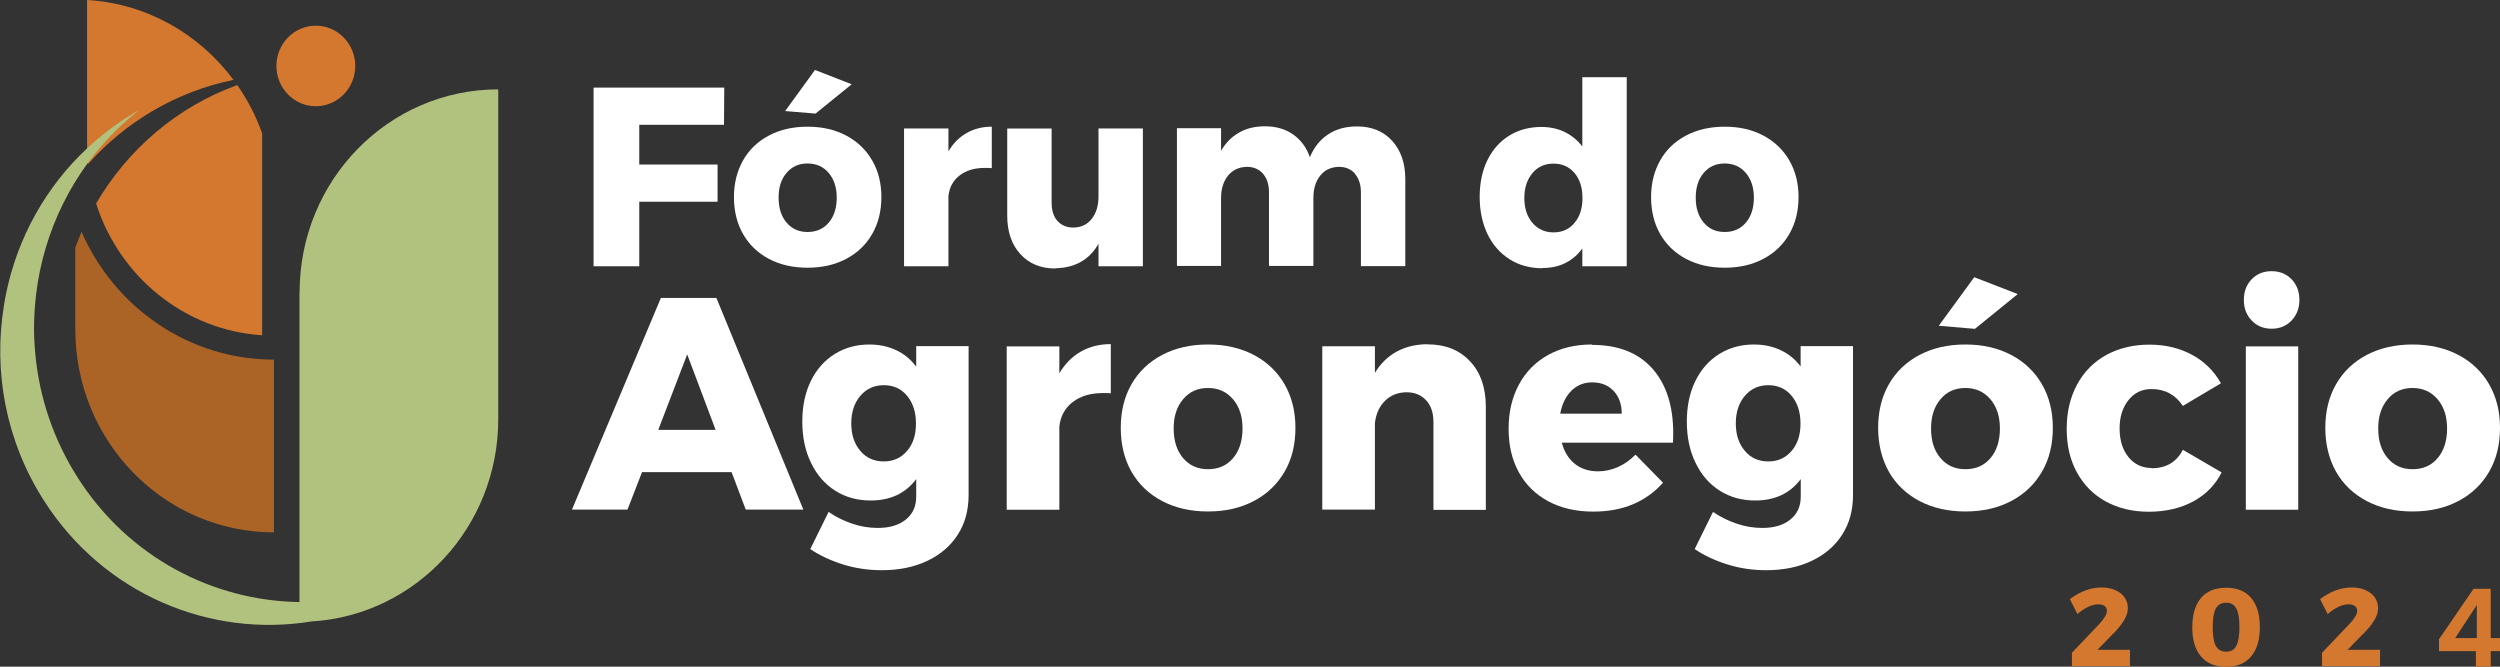
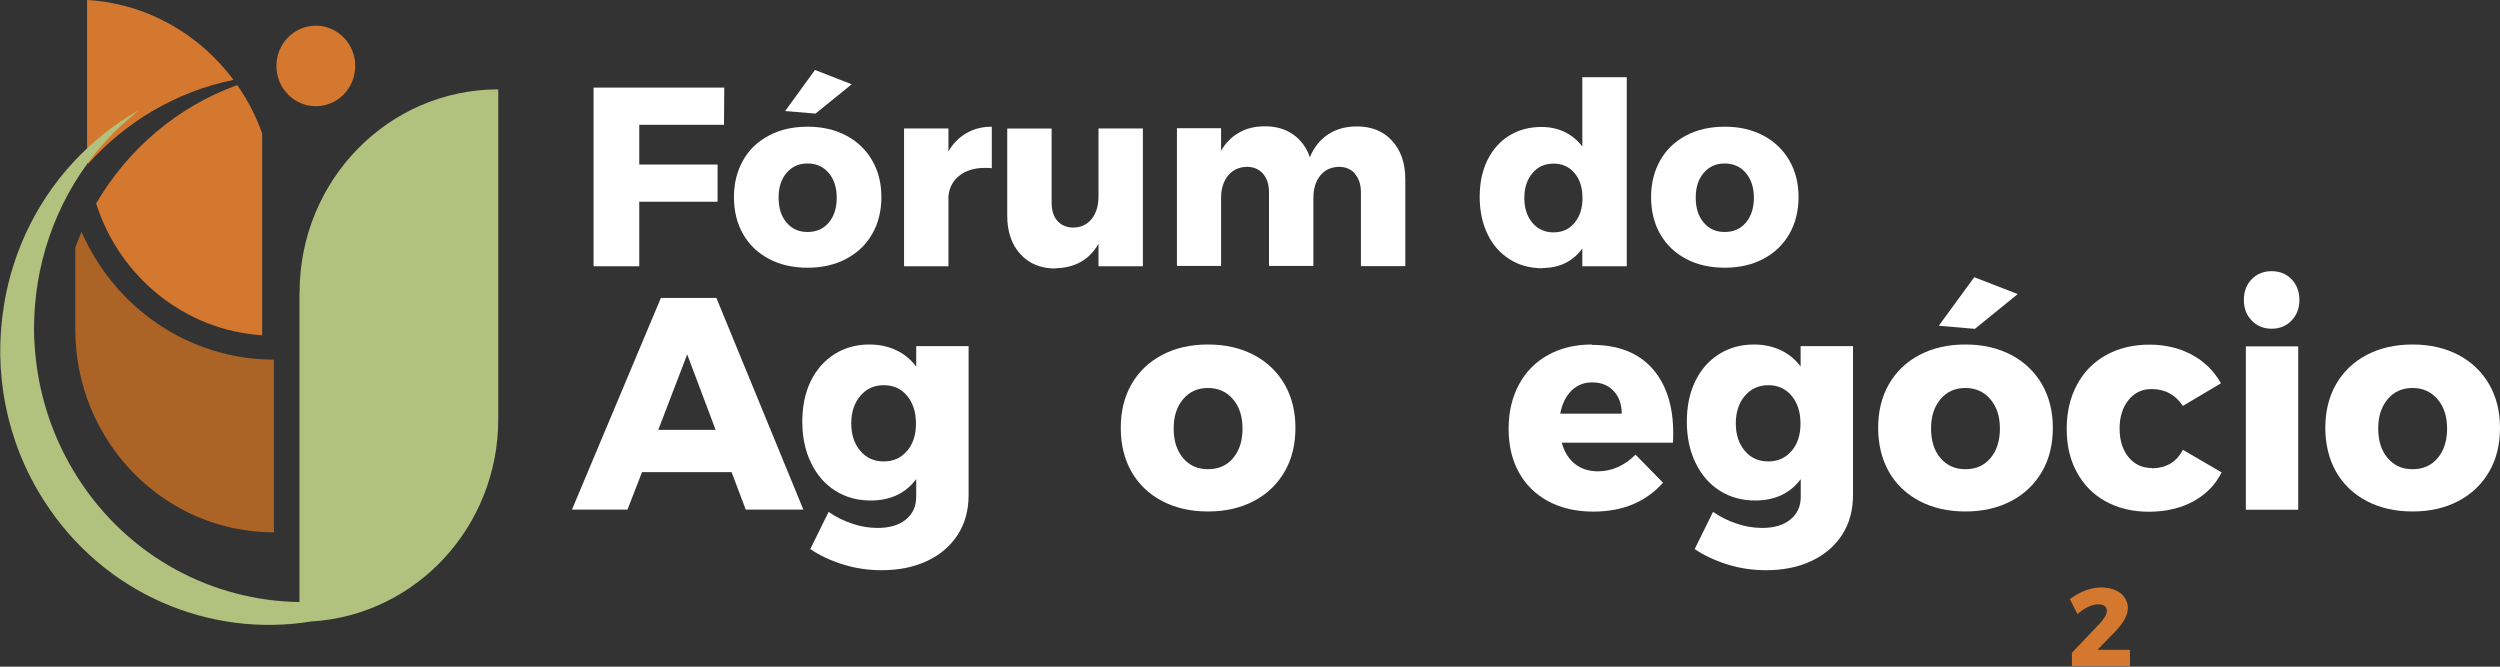
<svg xmlns="http://www.w3.org/2000/svg" width="150" height="40" viewBox="0 0 150 40" fill="none">
  <rect x="0" y="0" width="150" height="40" fill="#333333" stroke="none" />
  <g clip-path="url(#clip0_10586_555)">
    <path d="M38.356 12.105H43.055V9.874H38.356V7.489H43.44L43.456 5.258H35.614V15.974H38.356V12.105Z" fill="white" />
    <path d="M51.1 5.057L48.9 4.198L47.109 6.663L48.932 6.815L51.1 5.057Z" fill="white" />
    <path d="M46.135 15.533C46.802 15.886 47.572 16.063 48.452 16.063C49.332 16.063 50.102 15.886 50.77 15.533C51.438 15.18 51.956 14.69 52.326 14.048C52.695 13.414 52.883 12.667 52.883 11.824C52.883 10.981 52.695 10.251 52.326 9.617C51.956 8.983 51.438 8.485 50.77 8.132C50.102 7.778 49.332 7.602 48.452 7.602C47.572 7.602 46.802 7.778 46.135 8.132C45.467 8.485 44.948 8.975 44.587 9.617C44.225 10.259 44.037 10.989 44.037 11.824C44.037 12.659 44.218 13.414 44.587 14.048C44.948 14.682 45.467 15.18 46.135 15.533ZM47.195 10.371C47.517 9.994 47.934 9.809 48.452 9.809C48.971 9.809 49.395 9.994 49.717 10.371C50.039 10.748 50.204 11.246 50.204 11.856C50.204 12.466 50.047 12.98 49.725 13.357C49.403 13.735 48.979 13.919 48.452 13.919C47.926 13.919 47.517 13.735 47.195 13.357C46.873 12.98 46.716 12.482 46.716 11.856C46.716 11.23 46.873 10.748 47.195 10.371Z" fill="white" />
    <path d="M56.906 9.079V7.706H54.243V15.974H56.906V11.752C56.969 11.23 57.189 10.821 57.582 10.524C57.975 10.219 58.477 10.074 59.106 10.074C59.287 10.074 59.42 10.074 59.507 10.09V7.602C58.941 7.602 58.43 7.73 57.99 7.987C57.542 8.244 57.181 8.605 56.906 9.087V9.079Z" fill="white" />
    <path d="M63.325 16.095C64.504 16.071 65.368 15.581 65.91 14.626V15.974H68.573V7.706H65.91V11.784C65.91 12.338 65.776 12.78 65.509 13.125C65.242 13.47 64.873 13.646 64.401 13.654C64.001 13.654 63.687 13.518 63.451 13.261C63.215 13.004 63.097 12.627 63.097 12.161V7.714H60.434V12.94C60.434 13.895 60.693 14.666 61.219 15.244C61.746 15.822 62.445 16.111 63.325 16.111V16.095Z" fill="white" />
    <path d="M81.293 10.427C81.529 10.7 81.655 11.07 81.655 11.535V15.966H84.318V10.757C84.318 9.785 84.051 9.023 83.525 8.445C82.998 7.867 82.291 7.586 81.419 7.586C80.759 7.586 80.185 7.738 79.706 8.051C79.219 8.364 78.85 8.822 78.591 9.432C78.394 8.854 78.056 8.397 77.585 8.067C77.114 7.738 76.556 7.578 75.896 7.578C75.306 7.578 74.788 7.698 74.348 7.955C73.9 8.204 73.539 8.573 73.264 9.047V7.69H70.616V15.958H73.264V11.88C73.264 11.326 73.405 10.885 73.68 10.54C73.963 10.195 74.332 10.026 74.804 10.01C75.212 10.01 75.534 10.146 75.778 10.419C76.013 10.692 76.139 11.062 76.139 11.527V15.958H78.803V11.88C78.803 11.326 78.936 10.885 79.211 10.54C79.486 10.195 79.855 10.026 80.327 10.01C80.735 10.01 81.058 10.146 81.301 10.419L81.293 10.427Z" fill="white" />
    <path d="M92.552 16.079C93.063 16.079 93.518 15.982 93.919 15.782C94.32 15.581 94.665 15.292 94.94 14.907V15.974H97.604V4.632H94.94V8.79C94.65 8.413 94.296 8.124 93.888 7.923C93.471 7.722 93.008 7.618 92.489 7.618C91.751 7.618 91.106 7.795 90.549 8.14C89.991 8.485 89.559 8.975 89.244 9.609C88.938 10.243 88.781 10.973 88.781 11.808C88.781 12.643 88.938 13.398 89.252 14.048C89.566 14.698 90.006 15.196 90.58 15.557C91.146 15.918 91.806 16.095 92.552 16.095V16.079ZM91.947 10.387C92.269 10.002 92.693 9.817 93.212 9.817C93.731 9.817 94.147 10.002 94.469 10.379C94.791 10.757 94.948 11.254 94.948 11.88C94.948 12.507 94.791 12.988 94.469 13.373C94.147 13.759 93.731 13.943 93.212 13.943C92.693 13.943 92.269 13.751 91.947 13.373C91.625 12.988 91.46 12.498 91.46 11.88C91.46 11.262 91.625 10.773 91.947 10.387Z" fill="white" />
    <path d="M105.798 15.533C106.466 15.18 106.985 14.69 107.354 14.048C107.723 13.414 107.912 12.667 107.912 11.824C107.912 10.981 107.723 10.251 107.354 9.617C106.985 8.983 106.466 8.485 105.798 8.132C105.131 7.778 104.361 7.602 103.481 7.602C102.601 7.602 101.831 7.778 101.163 8.132C100.495 8.485 99.977 8.975 99.615 9.617C99.254 10.259 99.065 10.989 99.065 11.824C99.065 12.659 99.246 13.414 99.615 14.048C99.977 14.682 100.495 15.18 101.163 15.533C101.831 15.886 102.601 16.063 103.481 16.063C104.361 16.063 105.131 15.886 105.798 15.533ZM101.744 11.856C101.744 11.246 101.901 10.748 102.224 10.371C102.546 9.994 102.962 9.809 103.481 9.809C103.999 9.809 104.423 9.994 104.746 10.371C105.068 10.748 105.233 11.246 105.233 11.856C105.233 12.466 105.076 12.98 104.753 13.357C104.431 13.735 104.007 13.919 103.481 13.919C102.954 13.919 102.546 13.735 102.224 13.357C101.901 12.98 101.744 12.482 101.744 11.856Z" fill="white" />
    <path d="M39.653 17.877L34.318 30.576H37.649L38.521 28.328H43.895L44.744 30.576H48.201L42.984 17.877H39.653ZM39.496 25.792L41.232 21.264L42.937 25.792H39.496Z" fill="white" />
    <path d="M54.958 21.979C54.635 21.553 54.243 21.232 53.763 21.007C53.284 20.783 52.75 20.67 52.161 20.67C51.383 20.67 50.684 20.863 50.071 21.248C49.458 21.634 48.979 22.179 48.641 22.878C48.303 23.576 48.138 24.387 48.138 25.302C48.138 26.217 48.311 27.06 48.664 27.774C49.01 28.497 49.497 29.051 50.118 29.444C50.739 29.837 51.446 30.03 52.239 30.03C53.418 30.03 54.329 29.605 54.973 28.746V29.797C54.973 30.375 54.769 30.833 54.353 31.17C53.936 31.507 53.378 31.676 52.671 31.676C52.153 31.676 51.634 31.595 51.131 31.419C50.621 31.25 50.149 31.017 49.717 30.712L48.617 32.944C49.183 33.329 49.843 33.634 50.581 33.867C51.328 34.1 52.098 34.212 52.907 34.212C53.936 34.212 54.84 34.028 55.625 33.658C56.411 33.289 57.024 32.767 57.464 32.085C57.904 31.403 58.116 30.608 58.116 29.701V20.767H54.973V21.963L54.958 21.979ZM54.423 27.052C54.07 27.477 53.598 27.686 53.025 27.686C52.451 27.686 51.972 27.477 51.618 27.052C51.257 26.627 51.076 26.081 51.076 25.406C51.076 24.732 51.257 24.178 51.618 23.753C51.98 23.327 52.451 23.111 53.025 23.111C53.598 23.111 54.07 23.319 54.423 23.745C54.777 24.17 54.958 24.724 54.958 25.414C54.958 26.105 54.777 26.643 54.423 27.06V27.052Z" fill="white" />
-     <path d="M63.561 22.412V20.783H60.402V30.584H63.561V25.583C63.631 24.965 63.899 24.483 64.362 24.122C64.826 23.769 65.423 23.584 66.169 23.584C66.381 23.584 66.538 23.584 66.648 23.6V20.646C65.973 20.646 65.376 20.799 64.849 21.096C64.323 21.393 63.899 21.834 63.561 22.396V22.412Z" fill="white" />
    <path d="M75.228 21.296C74.434 20.879 73.523 20.67 72.478 20.67C71.433 20.67 70.522 20.879 69.728 21.296C68.935 21.714 68.322 22.3 67.89 23.054C67.458 23.809 67.246 24.684 67.246 25.671C67.246 26.659 67.458 27.55 67.89 28.304C68.322 29.059 68.935 29.645 69.728 30.062C70.522 30.48 71.433 30.688 72.478 30.688C73.523 30.688 74.434 30.48 75.228 30.062C76.022 29.645 76.634 29.059 77.074 28.304C77.514 27.55 77.726 26.667 77.726 25.671C77.726 24.676 77.506 23.809 77.074 23.054C76.634 22.3 76.022 21.714 75.228 21.296ZM73.987 27.485C73.609 27.935 73.107 28.152 72.478 28.152C71.85 28.152 71.362 27.927 70.985 27.485C70.608 27.036 70.42 26.45 70.42 25.711C70.42 24.973 70.608 24.403 70.985 23.953C71.362 23.504 71.858 23.279 72.478 23.279C73.099 23.279 73.594 23.504 73.979 23.953C74.364 24.403 74.552 24.989 74.552 25.711C74.552 26.434 74.364 27.044 73.987 27.485Z" fill="white" />
-     <path d="M85.669 20.654C84.97 20.654 84.357 20.799 83.815 21.088C83.281 21.377 82.833 21.81 82.495 22.372V20.775H79.337V30.576H82.495V25.398C82.55 24.845 82.755 24.395 83.092 24.058C83.43 23.721 83.855 23.544 84.381 23.536C84.876 23.536 85.277 23.697 85.567 24.018C85.866 24.339 86.007 24.772 86.007 25.334V30.592H89.15V24.411C89.15 23.263 88.836 22.348 88.199 21.674C87.563 20.999 86.722 20.662 85.669 20.662V20.654Z" fill="white" />
    <path d="M95.514 20.67C94.524 20.67 93.644 20.879 92.89 21.296C92.136 21.714 91.546 22.308 91.138 23.07C90.721 23.841 90.517 24.724 90.517 25.727C90.517 26.731 90.721 27.59 91.13 28.336C91.538 29.083 92.128 29.661 92.898 30.078C93.668 30.488 94.563 30.696 95.593 30.696C96.48 30.696 97.274 30.552 97.981 30.255C98.68 29.958 99.285 29.524 99.78 28.962L98.13 27.277C97.808 27.606 97.462 27.847 97.077 28.023C96.692 28.192 96.292 28.28 95.883 28.28C95.341 28.28 94.878 28.136 94.5 27.839C94.123 27.542 93.856 27.116 93.707 26.562H100.377C100.385 26.426 100.393 26.233 100.393 25.984C100.393 24.339 99.969 23.046 99.136 22.107C98.295 21.168 97.093 20.694 95.537 20.694L95.514 20.67ZM93.613 24.82C93.723 24.242 93.943 23.785 94.28 23.448C94.618 23.111 95.035 22.942 95.53 22.942C96.064 22.942 96.488 23.111 96.818 23.456C97.14 23.801 97.305 24.259 97.305 24.82H93.621H93.613Z" fill="white" />
    <path d="M108.03 21.979C107.707 21.553 107.315 21.232 106.835 21.007C106.356 20.783 105.822 20.67 105.233 20.67C104.455 20.67 103.756 20.863 103.143 21.248C102.53 21.634 102.051 22.179 101.713 22.878C101.375 23.576 101.21 24.387 101.21 25.302C101.21 26.217 101.383 27.06 101.736 27.774C102.082 28.497 102.569 29.051 103.19 29.444C103.811 29.837 104.518 30.03 105.311 30.03C106.49 30.03 107.401 29.605 108.045 28.746V29.797C108.045 30.375 107.841 30.833 107.425 31.17C107.008 31.507 106.45 31.676 105.743 31.676C105.225 31.676 104.706 31.595 104.203 31.419C103.693 31.25 103.221 31.017 102.781 30.712L101.681 32.944C102.247 33.329 102.907 33.634 103.646 33.867C104.392 34.1 105.162 34.212 105.971 34.212C107 34.212 107.904 34.028 108.69 33.658C109.475 33.289 110.088 32.767 110.528 32.085C110.968 31.403 111.18 30.608 111.18 29.701V20.767H108.037V21.963L108.03 21.979ZM107.495 27.052C107.142 27.477 106.67 27.686 106.097 27.686C105.523 27.686 105.044 27.477 104.69 27.052C104.329 26.627 104.148 26.081 104.148 25.406C104.148 24.732 104.329 24.178 104.69 23.753C105.052 23.327 105.523 23.111 106.097 23.111C106.67 23.111 107.142 23.319 107.495 23.745C107.849 24.17 108.03 24.724 108.03 25.414C108.03 26.105 107.849 26.643 107.495 27.06V27.052Z" fill="white" />
    <path d="M120.671 21.296C119.878 20.879 118.966 20.67 117.921 20.67C116.876 20.67 115.965 20.879 115.171 21.296C114.378 21.714 113.765 22.3 113.333 23.054C112.901 23.809 112.689 24.684 112.689 25.671C112.689 26.659 112.909 27.55 113.333 28.304C113.765 29.059 114.378 29.645 115.171 30.062C115.965 30.48 116.876 30.688 117.921 30.688C118.966 30.688 119.878 30.48 120.671 30.062C121.465 29.645 122.077 29.059 122.517 28.304C122.957 27.55 123.17 26.667 123.17 25.671C123.17 24.676 122.95 23.809 122.517 23.054C122.077 22.3 121.465 21.714 120.671 21.296ZM119.43 27.485C119.053 27.935 118.55 28.152 117.921 28.152C117.293 28.152 116.806 27.927 116.429 27.485C116.051 27.044 115.863 26.45 115.863 25.711C115.863 24.973 116.051 24.403 116.429 23.953C116.806 23.504 117.301 23.279 117.921 23.279C118.542 23.279 119.037 23.504 119.422 23.953C119.807 24.403 119.995 24.989 119.995 25.711C119.995 26.434 119.807 27.044 119.43 27.485Z" fill="white" />
    <path d="M121.064 17.644L118.455 16.633L116.326 19.546L118.495 19.731L121.064 17.644Z" fill="white" />
    <path d="M129.093 28.079C128.528 28.079 128.064 27.863 127.711 27.429C127.357 26.996 127.176 26.418 127.176 25.711C127.176 25.005 127.357 24.443 127.711 24.002C128.064 23.56 128.528 23.343 129.093 23.343C129.895 23.343 130.523 23.68 130.971 24.355L133.257 22.998C132.841 22.26 132.267 21.69 131.521 21.288C130.775 20.887 129.926 20.678 128.968 20.678C128.009 20.678 127.121 20.887 126.367 21.304C125.613 21.722 125.031 22.316 124.623 23.078C124.206 23.849 124.002 24.732 124.002 25.735C124.002 26.739 124.206 27.598 124.615 28.344C125.024 29.091 125.597 29.677 126.343 30.086C127.09 30.496 127.954 30.704 128.936 30.704C129.918 30.704 130.838 30.496 131.592 30.086C132.346 29.677 132.92 29.099 133.297 28.344L130.971 26.988C130.594 27.726 129.965 28.096 129.093 28.096V28.079Z" fill="white" />
    <path d="M136.298 16.271C135.811 16.271 135.418 16.432 135.104 16.753C134.789 17.074 134.632 17.483 134.632 17.997C134.632 18.511 134.789 18.904 135.104 19.233C135.418 19.562 135.819 19.723 136.298 19.723C136.777 19.723 137.178 19.562 137.492 19.233C137.806 18.904 137.964 18.495 137.964 17.997C137.964 17.5 137.806 17.074 137.492 16.753C137.178 16.432 136.777 16.271 136.298 16.271Z" fill="white" />
    <path d="M137.893 20.783H134.75V30.584H137.893V20.783Z" fill="white" />
    <path d="M149.348 23.054C148.908 22.3 148.295 21.714 147.502 21.296C146.708 20.879 145.789 20.67 144.752 20.67C143.715 20.67 142.796 20.879 142.002 21.296C141.208 21.714 140.596 22.3 140.164 23.054C139.731 23.809 139.519 24.684 139.519 25.671C139.519 26.659 139.739 27.55 140.164 28.304C140.596 29.059 141.208 29.645 142.002 30.062C142.796 30.48 143.707 30.688 144.752 30.688C145.797 30.688 146.708 30.48 147.502 30.062C148.295 29.645 148.908 29.059 149.348 28.304C149.788 27.55 150 26.667 150 25.671C150 24.676 149.78 23.809 149.348 23.054ZM146.26 27.485C145.883 27.935 145.38 28.152 144.752 28.152C144.123 28.152 143.636 27.927 143.259 27.485C142.882 27.044 142.693 26.45 142.693 25.711C142.693 24.973 142.882 24.403 143.259 23.953C143.636 23.504 144.131 23.279 144.752 23.279C145.373 23.279 145.867 23.504 146.252 23.953C146.637 24.403 146.826 24.989 146.826 25.711C146.826 26.434 146.637 27.044 146.26 27.485Z" fill="white" />
    <path d="M14.008 4.792C10.536 5.507 7.527 7.321 5.28 9.841C5.24 9.464 5.225 9.079 5.225 8.694V0C8.807 0.209 11.966 2.047 14.008 4.792Z" fill="#D5782F" />
    <path d="M15.729 8.003V20.116C11.062 19.819 7.157 16.584 5.767 12.21C7.66 8.966 10.63 6.406 14.236 5.105C14.857 5.988 15.36 6.968 15.729 8.003Z" fill="#D5782F" />
    <path d="M21.315 3.957C21.315 5.29 20.255 6.374 18.95 6.374C17.646 6.374 16.585 5.29 16.585 3.957C16.585 2.625 17.646 1.541 18.95 1.541C20.255 1.541 21.315 2.625 21.315 3.957Z" fill="#D5782F" />
    <path d="M17.968 17.54V36.123C12.791 36.051 7.731 33.45 4.683 28.69C3.206 26.386 2.365 23.841 2.122 21.272C2.09 20.935 2.067 20.598 2.051 20.261C2.027 19.619 2.051 18.977 2.098 18.342C2.397 14.578 3.96 10.941 6.639 8.148C7.001 7.77 7.386 7.409 7.786 7.064C7.967 6.912 8.148 6.759 8.336 6.606C8.132 6.719 7.935 6.839 7.739 6.968C7.59 7.056 7.44 7.16 7.291 7.257C6.953 7.481 6.623 7.722 6.309 7.971C3.504 10.171 1.579 13.157 0.652 16.432C0.542 16.817 0.448 17.21 0.369 17.604C0.314 17.845 0.275 18.093 0.236 18.334C-0.408 22.276 0.338 26.458 2.648 30.054C6.238 35.657 12.602 38.282 18.683 37.287C24.937 36.917 29.895 31.628 29.895 25.149V5.362C23.311 5.362 17.976 10.813 17.976 17.54" fill="#B1C27F" />
    <path d="M16.436 21.577V31.941C9.852 31.941 4.518 26.49 4.518 19.763V14.851C4.635 14.537 4.761 14.224 4.895 13.911C6.859 18.423 11.29 21.577 16.436 21.577Z" fill="#AB6426" />
    <path d="M126.791 38.025C127.074 37.736 127.294 37.463 127.443 37.215C127.6 36.958 127.671 36.717 127.671 36.476C127.671 36.235 127.6 36.026 127.467 35.834C127.333 35.649 127.145 35.505 126.901 35.4C126.658 35.296 126.391 35.248 126.084 35.248C125.448 35.248 124.819 35.481 124.191 35.946L124.646 36.845C124.851 36.661 125.071 36.516 125.291 36.412C125.511 36.307 125.715 36.259 125.896 36.259C126.061 36.259 126.186 36.291 126.281 36.364C126.375 36.436 126.414 36.532 126.414 36.661C126.414 36.757 126.375 36.877 126.288 37.014C126.21 37.15 126.1 37.287 125.974 37.423L124.316 39.165V39.968H127.797V38.989H125.848L126.776 38.033L126.791 38.025Z" fill="#D5782F" />
-     <path d="M133.572 35.264C132.919 35.264 132.417 35.465 132.063 35.874C131.717 36.283 131.537 36.869 131.537 37.632C131.537 38.395 131.709 38.98 132.063 39.39C132.409 39.799 132.912 40.008 133.572 40.008C134.231 40.008 134.719 39.799 135.064 39.39C135.41 38.98 135.591 38.395 135.591 37.632C135.591 36.869 135.418 36.283 135.064 35.874C134.719 35.465 134.216 35.264 133.572 35.264ZM134.176 38.756C134.051 38.989 133.846 39.101 133.572 39.101C133.297 39.101 133.077 38.989 132.951 38.756C132.825 38.523 132.762 38.154 132.762 37.632C132.762 37.11 132.825 36.741 132.951 36.508C133.077 36.283 133.281 36.163 133.572 36.163C133.862 36.163 134.051 36.275 134.176 36.508C134.302 36.733 134.365 37.11 134.365 37.632C134.365 38.154 134.302 38.523 134.176 38.756Z" fill="#D5782F" />
-     <path d="M141.805 38.025C142.088 37.736 142.308 37.463 142.458 37.215C142.615 36.958 142.685 36.717 142.685 36.476C142.685 36.235 142.615 36.026 142.481 35.834C142.348 35.649 142.159 35.505 141.915 35.4C141.672 35.296 141.405 35.248 141.098 35.248C140.462 35.248 139.833 35.481 139.205 35.946L139.661 36.845C139.873 36.661 140.085 36.516 140.305 36.412C140.525 36.307 140.729 36.259 140.91 36.259C141.075 36.259 141.2 36.291 141.295 36.364C141.389 36.436 141.428 36.532 141.428 36.661C141.428 36.757 141.389 36.877 141.303 37.014C141.224 37.15 141.114 37.287 140.98 37.423L139.323 39.165V39.968H142.803V38.989H140.855L141.782 38.033L141.805 38.025Z" fill="#D5782F" />
-     <path d="M149.442 38.282V35.328H148.413L146.339 38.354V39.069H148.554V39.992H149.442V39.069H150V38.282H149.442ZM148.609 38.282H147.313L148.609 36.299V38.282Z" fill="#D5782F" />
  </g>
  <defs>
    <clipPath id="clip0_10586_555">
      <rect width="150" height="40" fill="white" />
    </clipPath>
  </defs>
</svg>